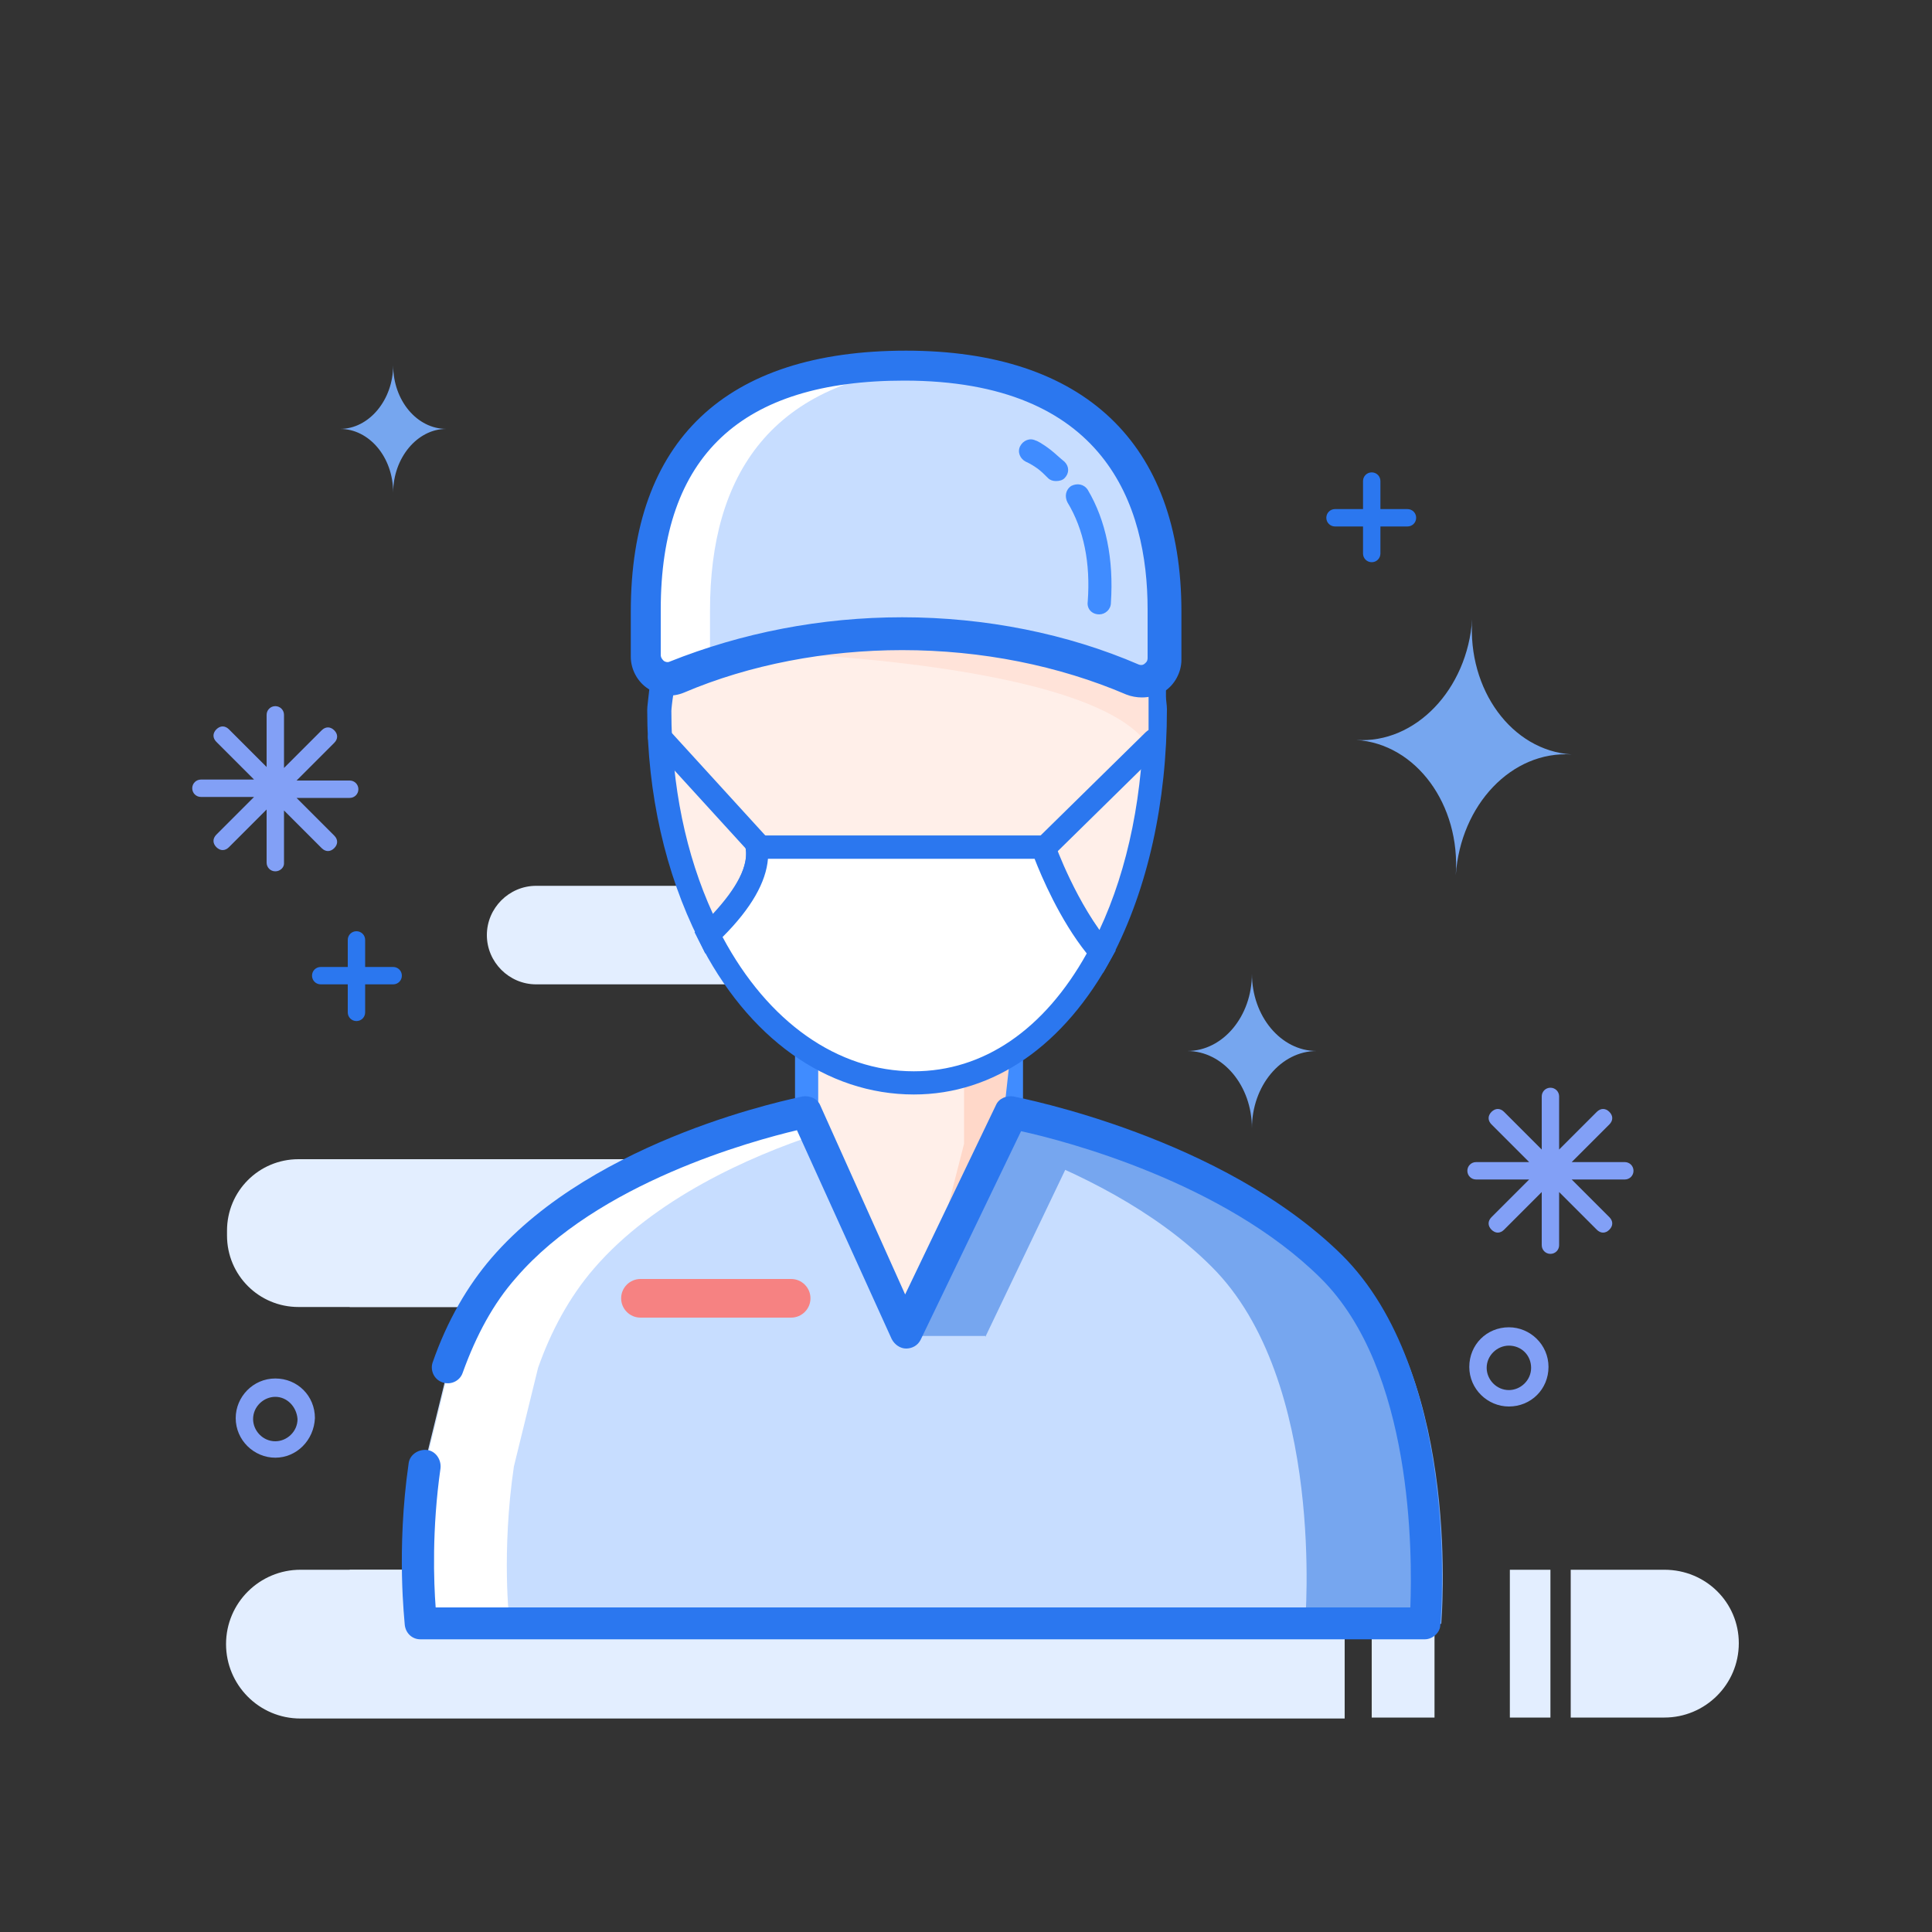
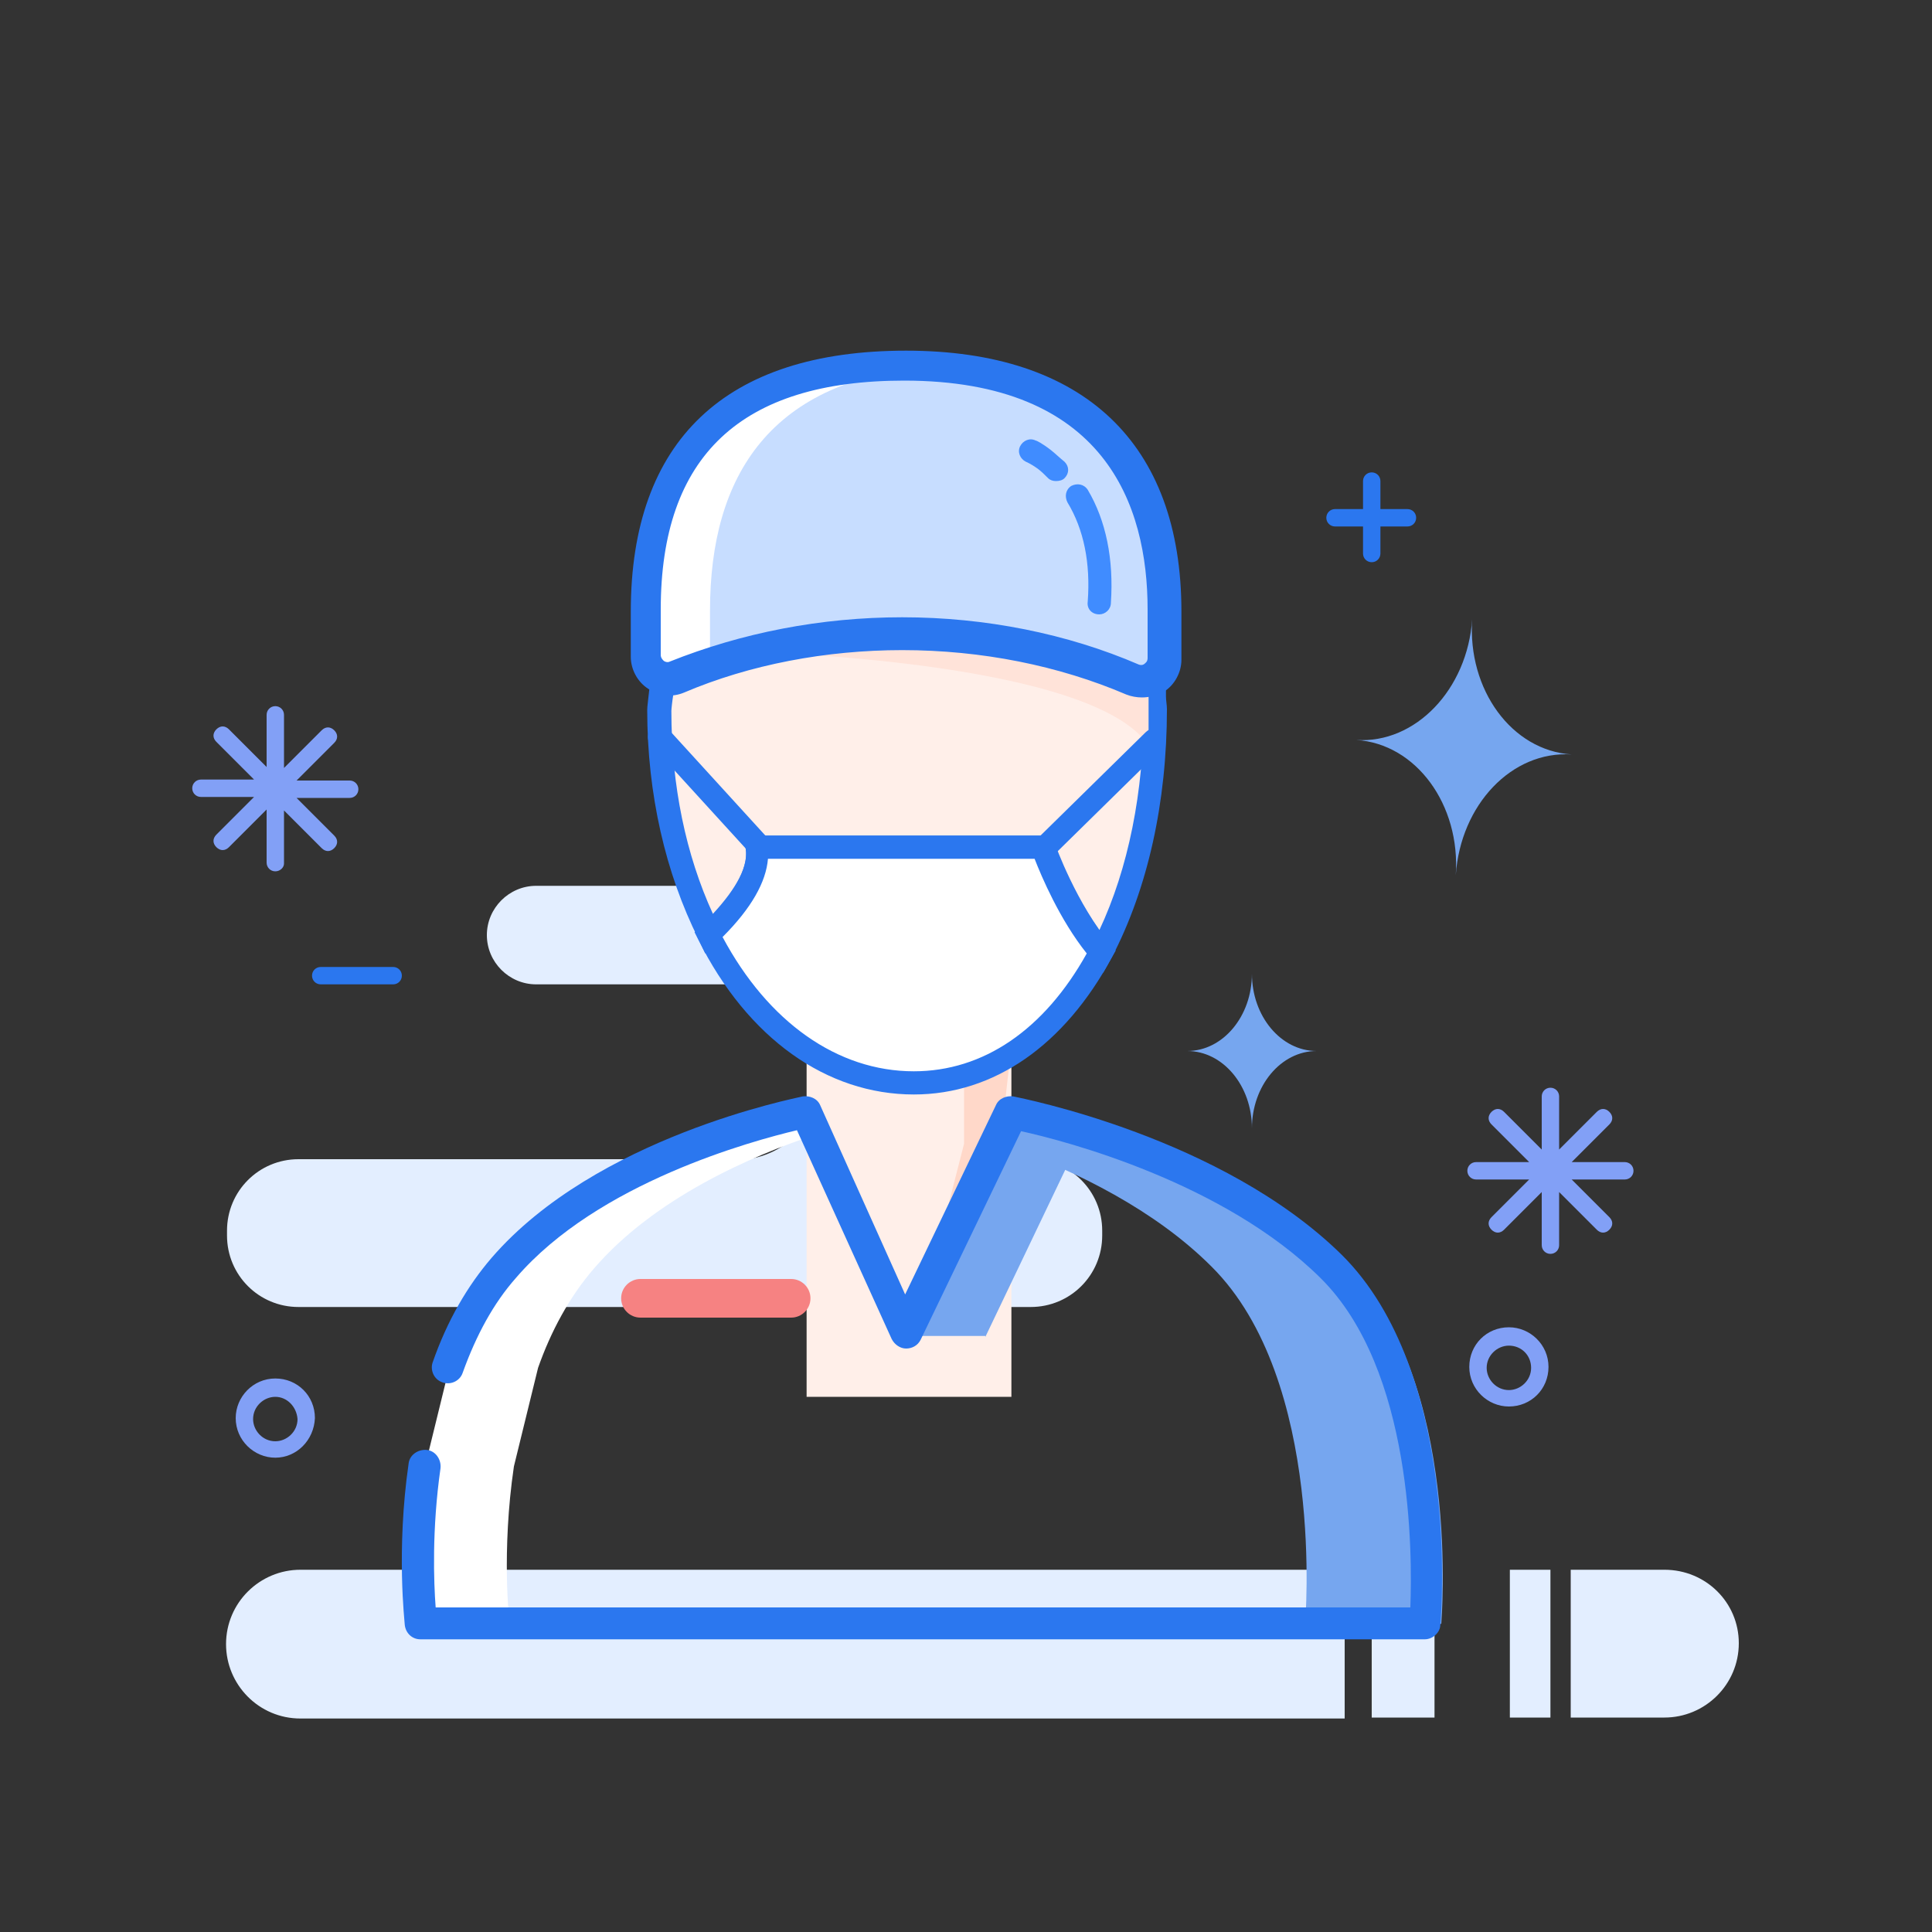
<svg xmlns="http://www.w3.org/2000/svg" t="1585204636551" class="icon" viewBox="0 0 1024 1024" version="1.1" p-id="1676" width="128" height="128">
  <rect x="0" y="0" width="1024" height="1024" fill="#333333" stroke="none" />
  <defs>
    <style type="text/css" />
  </defs>
  <path d="M546.304 692.736H158.208c-20.992 0-37.888-16.896-37.888-37.888v-2.56c0-20.992 16.896-37.888 37.888-37.888h388.096c20.992 0 37.888 16.896 37.888 37.888v2.56c0 20.992-16.896 37.888-37.888 37.888z" fill="#E3EEFF" p-id="1677" />
-   <path d="M546.304 832h-5.632c-38.4 0-69.632-31.232-69.632-69.632s31.232-69.632 69.632-69.632h5.632V614.4H185.344v78.336h131.584c38.4 0 69.632 31.232 69.632 69.632s-31.232 69.632-69.632 69.632H185.344v78.336h360.96v-78.336z" fill="#E3EEFF" p-id="1678" />
  <path d="M568.32 495.616c0-14.336-11.264-25.6-25.6-26.112H284.16c-14.336 0-26.112 11.776-26.112 26.112s11.776 26.112 26.112 26.112H389.632c25.6 0 46.592 20.992 46.592 46.592s-20.992 46.592-46.592 46.592H301.568v52.224H542.72v-52.224h-3.584c-25.6 0-46.592-20.992-46.592-46.592s20.992-46.592 46.592-46.592h4.096c13.824-0.512 25.088-11.776 25.088-26.112zM712.704 832H159.232c-21.504 0-39.424 17.408-39.424 39.424 0 21.504 17.408 39.424 39.424 39.424h553.472v-78.848zM727.04 832h33.28v78.336H727.04zM800.256 832h21.504v78.336h-21.504zM882.176 832h-49.664v78.336h49.664c21.504 0 39.424-17.408 39.424-39.424 0-21.504-17.408-38.912-39.424-38.912z" fill="#E3EEFF" p-id="1679" />
  <path d="M400.384 449.024h152.064s11.776 33.28 30.72 55.296c18.432-34.304 28.672-79.36 28.672-128.512 0-3.072-0.512-7.168-0.512-10.752-39.936-18.432-76.288-30.208-126.464-30.208-50.688 0-93.184 5.12-134.144 24.064 0 3.072-2.048 14.848-2.048 17.408 0 44.544 9.728 85.504 26.112 118.272 13.824-12.288 28.672-30.208 25.6-45.568z" fill="#FFEFE9" p-id="1680" />
  <path d="M584.704 515.584l-6.144-7.168c-15.872-18.432-26.624-43.52-30.208-53.248H407.04c-1.024 13.312-10.24 28.16-27.648 44.544L373.76 505.344l-3.584-7.68c-17.408-34.816-27.136-76.8-27.136-121.344 0-2.048 0.512-5.12 1.024-10.24 0.512-3.072 1.024-6.144 1.024-7.168v-3.584l3.584-1.536c36.864-17.408 77.824-24.576 136.704-24.576 51.712 0 88.576 12.288 129.024 30.72l3.584 1.536v7.68c0 2.048 0.512 4.608 0.512 6.656 0 49.664-10.24 95.232-29.184 131.584l-4.608 8.192zM393.216 442.88h163.84l1.536 4.096c0 0.512 9.216 25.6 24.064 46.08 15.36-32.768 23.552-73.216 23.552-117.248 0-1.536 0-3.584-0.512-5.632v-0.512c-37.376-16.896-72.192-28.16-120.32-28.16-55.296 0-93.696 6.656-128 22.016 0 1.536-0.512 3.072-0.512 4.608-0.512 3.072-1.024 7.68-1.024 8.704 0 39.424 7.68 76.288 22.016 107.52 12.8-13.824 18.944-25.6 17.408-34.816l-2.048-6.656zM208.384 521.728h-38.4c-2.56 0-4.608-2.048-4.608-4.608s2.048-4.608 4.608-4.608h38.4c2.56 0 4.608 2.048 4.608 4.608s-2.048 4.608-4.608 4.608z" fill="#2B77EF" p-id="1681" />
-   <path d="M188.928 541.184c-2.56 0-4.608-2.048-4.608-4.608v-38.4c0-2.56 2.048-4.608 4.608-4.608s4.608 2.048 4.608 4.608v38.4c0 2.56-2.048 4.608-4.608 4.608z" fill="#2B77EF" p-id="1682" />
  <path d="M488.448 279.04c-18.944 0-34.816-14.336-36.864-33.792-1.536-20.48 13.312-38.4 33.792-39.936 20.48-1.536 38.4 13.312 39.936 33.792 1.024 9.728-2.048 19.456-8.704 27.136-6.144 7.68-15.36 12.288-25.088 12.8h-3.072z m0-64.512h-2.56c-15.36 1.536-26.624 14.848-25.088 30.208 1.536 15.36 14.848 26.624 30.208 25.088 7.168-0.512 13.824-4.096 18.944-9.728 4.608-5.632 7.168-12.8 6.144-19.968-1.024-14.848-13.312-25.6-27.648-25.6z" fill="#82A0F6" p-id="1683" />
  <path d="M821.76 664.576c-2.56 0-4.608-2.048-4.608-4.608v-28.16l-19.968 19.968c-2.048 2.048-4.608 2.048-6.656 0s-2.048-4.608 0-6.656l19.968-19.968h-28.16c-2.56 0-4.608-2.048-4.608-4.608s2.048-4.608 4.608-4.608h28.16l-19.968-19.968c-2.048-2.048-2.048-4.608 0-6.656s4.608-2.048 6.656 0l19.968 19.968v-28.16c0-2.56 2.048-4.608 4.608-4.608s4.608 2.048 4.608 4.608v28.16l19.968-19.968c2.048-2.048 4.608-2.048 6.656 0s2.048 4.608 0 6.656l-19.968 19.968h28.16c2.56 0 4.608 2.048 4.608 4.608s-2.048 4.608-4.608 4.608h-28.16l19.968 19.968c2.048 2.048 2.048 4.608 0 6.656s-4.608 2.048-6.656 0l-19.968-19.968v28.16c0 2.56-2.048 4.608-4.608 4.608z" fill="#82A0F6" p-id="1684" />
  <path d="M145.92 461.824c-2.56 0-4.608-2.048-4.608-4.608v-28.16l-19.968 19.968c-2.048 2.048-4.608 2.048-6.656 0s-2.048-4.608 0-6.656l19.968-19.968h-28.16c-2.56 0-4.608-2.048-4.608-4.608s2.048-4.608 4.608-4.608h28.16l-19.968-19.968c-2.048-2.048-2.048-4.608 0-6.656s4.608-2.048 6.656 0l19.968 19.968V378.88c0-2.56 2.048-4.608 4.608-4.608s4.608 2.048 4.608 4.608v28.16l19.968-19.968c2.048-2.048 4.608-2.048 6.656 0s2.048 4.608 0 6.656l-19.968 19.968h28.16c2.56 0 4.608 2.048 4.608 4.608s-2.048 4.608-4.608 4.608h-28.16l19.968 19.968c2.048 2.048 2.048 4.608 0 6.656s-4.608 2.048-6.656 0l-19.968-19.968v28.16c0 2.048-2.048 4.096-4.608 4.096z" fill="#82A0F6" p-id="1685" />
  <path d="M745.984 279.04h-38.4c-2.56 0-4.608-2.048-4.608-4.608s2.048-4.608 4.608-4.608h38.4c2.56 0 4.608 2.048 4.608 4.608s-2.048 4.608-4.608 4.608z" fill="#2B77EF" p-id="1686" />
  <path d="M727.04 297.984c-2.56 0-4.608-2.048-4.608-4.608v-38.4c0-2.56 2.048-4.608 4.608-4.608s4.608 2.048 4.608 4.608v38.4c0 2.56-2.048 4.608-4.608 4.608z" fill="#2B77EF" p-id="1687" />
-   <path d="M208.384 193.536c0 18.432-12.8 33.792-28.16 33.792 15.36 0 28.16 14.848 28.16 33.792 0-18.432 12.8-33.792 28.16-33.792-15.36 0-28.16-14.848-28.16-33.792z" fill="#76A6EF" p-id="1688" />
  <path d="M145.92 772.608c-11.264 0-20.992-9.216-20.992-20.992 0-11.264 9.216-20.992 20.992-20.992s20.992 9.216 20.992 20.992c-0.512 11.776-9.728 20.992-20.992 20.992z m0-32.256c-6.144 0-11.776 5.12-11.776 11.776 0 6.144 5.12 11.776 11.776 11.776 6.144 0 11.776-5.12 11.776-11.776-0.512-6.656-5.632-11.776-11.776-11.776zM799.744 745.472c-11.264 0-20.992-9.216-20.992-20.992s9.216-20.992 20.992-20.992c11.264 0 20.992 9.216 20.992 20.992s-9.216 20.992-20.992 20.992z m0-32.256c-6.144 0-11.776 5.12-11.776 11.776 0 6.144 5.12 11.776 11.776 11.776 6.144 0 11.776-5.12 11.776-11.776 0-6.656-5.12-11.776-11.776-11.776z" fill="#82A0F6" p-id="1689" />
  <path d="M780.288 328.192c-2.56 37.376 20.992 69.632 52.736 71.68-31.744-2.048-58.88 26.624-61.44 64 2.56-37.376-20.992-69.632-52.736-71.68 31.232 2.048 58.88-26.624 61.44-64zM663.552 516.096c0 22.528-15.36 40.96-34.304 40.96 18.944 0 34.304 18.432 34.304 40.96 0-22.528 15.36-40.96 34.304-40.96-18.944 0-34.304-18.432-34.304-40.96z" fill="#76A6EF" p-id="1690" />
  <path d="M427.52 478.72h108.544v261.632H427.52z" fill="#FFEFE9" p-id="1691" />
-   <path d="M542.208 746.496H421.376V472.576h120.832v273.92z m-108.544-12.288h96.256V484.864H433.664v249.344z" fill="#408CFF" p-id="1692" />
  <path d="M512 573.44l22.016-10.752c0.512 0 1.024 0 1.024 0.512l-3.584 32.256-35.328 75.264c-0.512 0.512-1.536 0.512-1.536-0.512l16.384-64v-32.256c0.512-0.512 0.512-0.512 1.024-0.512z" fill="#FFD8C9" p-id="1693" />
-   <path d="M237.568 724.992c6.656-18.944 16.384-37.376 29.696-52.736 53.76-62.464 160.256-82.432 160.256-82.432L479.744 706.56l56.32-116.736s107.52 19.968 169.472 81.408c60.928 60.416 49.664 189.44 49.664 189.44H222.72s-4.096-37.888 2.048-83.456" fill="#C7DDFF" p-id="1694" />
  <path d="M714.24 671.232c-61.952-61.44-169.472-81.408-169.472-81.408l-8.704 18.432c34.304 12.8 75.776 32.768 105.984 62.976 60.928 60.416 49.664 189.44 49.664 189.44h72.192c0-0.512 11.264-129.024-49.664-189.44z" fill="#76A6EF" p-id="1695" />
  <path d="M522.24 708.608l50.688-105.984c-24.576-7.68-41.984-11.264-41.984-11.264l-52.736 116.736h44.032z" fill="#76A6EF" p-id="1696" />
  <path d="M272.384 777.216l12.8-52.224c6.656-18.944 16.384-37.376 29.696-52.736 31.744-36.864 82.432-59.392 118.272-71.168l-5.12-11.264s-106.496 19.968-160.256 82.432c-13.312 15.36-23.04 33.792-29.696 52.736L225.28 777.216c-6.656 45.568-2.048 83.456-2.048 83.456h47.104c-0.512-0.512-4.608-38.4 2.048-83.456z" fill="#FFFFFF" p-id="1697" />
  <path d="M755.2 868.864h-532.48c-4.096 0-7.68-3.072-8.192-7.68 0-1.536-4.608-39.424 2.048-85.504 0.512-4.608 5.12-7.68 9.728-7.168 4.608 0.512 7.68 5.12 7.168 9.728-4.608 32.256-3.584 60.416-2.56 73.728H747.52c1.024-28.16 1.536-125.952-47.616-174.592-51.2-50.688-135.168-72.704-158.72-77.824l-53.248 110.592c-1.536 3.072-4.608 4.608-7.68 4.608s-6.144-2.048-7.68-5.12L422.4 599.04c-23.552 5.632-105.472 27.648-148.992 78.336-11.776 13.312-20.992 30.208-28.16 50.176-1.536 4.608-6.656 6.656-10.752 5.12-4.608-1.536-6.656-6.656-5.12-10.752 7.68-22.016 18.432-40.448 31.232-55.296 55.296-64 160.768-84.48 164.864-85.504 3.584-0.512 7.68 1.024 9.216 4.608l45.056 100.352 48.128-100.352c1.536-3.584 5.632-5.12 9.216-4.608 4.608 1.024 110.592 21.504 174.08 83.968 62.976 62.464 52.736 190.464 52.224 196.096 0 4.096-4.096 7.68-8.192 7.68zM402.944 455.168c-1.536 0-3.584-0.512-4.608-2.048L345.088 394.752c-2.56-2.56-2.048-6.656 0.512-8.704 2.56-2.56 6.656-2.048 8.704 0.512l53.248 58.368c2.56 2.56 2.048 6.656-0.512 8.704-1.024 1.024-2.56 1.536-4.096 1.536z" fill="#2B77EF" p-id="1698" />
  <path d="M398.336 345.6s180.736 4.096 210.432 49.664v-36.352s-143.36-36.352-210.432-13.312z" fill="#FFE3D9" p-id="1699" />
  <path d="M478.208 335.872c44.544 0 86.528 8.704 122.368 24.576 7.68 3.584 16.896-2.56 16.896-10.752v-25.6c0-75.264-39.424-130.048-137.216-130.048C378.88 194.048 343.04 248.832 343.04 324.096V348.16c0 8.704 8.704 14.336 16.384 10.752 34.816-14.848 75.776-23.04 118.784-23.04z" fill="#C7DDFF" p-id="1700" />
  <path d="M376.32 347.648v-24.064c0-71.168 31.744-123.392 119.808-129.536-5.12-0.512-10.752-0.512-16.384-0.512-101.376 0-137.216 54.784-137.216 130.048v24.064c0 8.704 8.704 14.336 16.384 10.752 5.632-2.56 11.776-4.608 17.92-6.656 0-1.024-0.512-2.56-0.512-4.096zM512 335.872c-5.632 0-11.264 0-16.896 0.512 38.4 2.048 73.728 10.24 104.96 24.064 6.656 3.072 9.216 3.584 11.264-2.56-31.232-11.776-61.952-22.016-99.328-22.016z" fill="#FFFFFF" p-id="1701" />
  <path d="M605.184 369.664c-2.56 0-5.632-0.512-8.192-1.536-35.84-15.36-76.8-23.552-118.784-23.552-40.448 0-80.896 7.68-115.712 22.528-6.144 2.56-13.312 2.048-18.944-2.048-5.632-3.584-9.216-10.24-9.216-16.896v-24.064c0-90.624 50.176-138.24 145.92-138.24 94.208 0 145.92 49.152 145.92 138.24v25.6c0 6.656-3.584 13.312-9.216 16.896-4.096 2.048-7.68 3.072-11.776 3.072z m-126.976-42.496c44.032 0 87.552 8.704 125.44 25.088 1.536 0.512 2.56 0 3.072-0.512 0.512-0.512 1.536-1.024 1.536-3.072v-25.6c0-55.296-22.528-121.344-129.024-121.344-86.528 0-129.024 39.936-129.024 121.344v24.064c0 1.536 1.024 2.56 1.536 3.072 0.512 0.512 2.048 1.024 3.072 0.512 38.4-15.36 80.384-23.552 123.392-23.552z" fill="#2B77EF" p-id="1702" />
  <path d="M582.656 325.632s-0.512 0 0 0c-4.096 0-6.656-3.072-6.144-6.656 1.536-20.48-2.048-38.4-10.752-52.736-1.536-3.072-1.024-6.656 2.048-8.704 3.072-1.536 6.656-1.024 8.704 2.048 9.728 16.384 13.824 36.864 12.288 59.904 0 3.584-3.072 6.144-6.144 6.144zM559.616 254.976c-1.536 0-3.072-0.512-4.096-1.536-2.048-2.048-3.584-3.584-5.632-5.12-3.584-2.56-6.144-3.584-6.144-3.584-3.072-1.536-4.608-5.12-3.072-8.192 1.536-3.072 5.12-4.608 8.192-3.072 0.512 0 3.584 1.536 8.192 5.12 2.56 2.048 4.608 4.096 7.168 6.144 2.56 2.56 2.56 6.144 0 8.704-1.024 1.024-2.56 1.536-4.608 1.536z" fill="#408CFF" p-id="1703" />
  <path d="M553.472 456.192c-1.536 0-3.072-0.512-4.608-2.048-2.56-2.56-2.56-6.144 0-8.704l58.368-57.344c2.56-2.56 6.144-2.56 8.704 0s2.56 6.144 0 8.704l-58.368 57.344c-1.024 1.024-2.56 2.048-4.096 2.048z" fill="#2B77EF" p-id="1704" />
  <path d="M419.328 698.368H339.456c-5.632 0-10.24-4.608-10.24-10.24s4.608-10.24 10.24-10.24h79.872c5.632 0 10.24 4.608 10.24 10.24s-4.608 10.24-10.24 10.24z" fill="#F68282" p-id="1705" />
  <path d="M484.352 573.952c41.984 0 76.8-26.624 99.328-69.632-18.944-22.016-30.72-55.296-30.72-55.296H400.384c3.072 15.872-11.776 33.792-25.088 46.592 24.064 47.616 63.488 78.336 109.056 78.336z" fill="#FFFFFF" p-id="1706" />
  <path d="M484.352 580.096c-46.08 0-88.064-29.696-114.176-81.92l-2.048-4.096 3.584-3.072c16.896-15.872 25.088-30.72 23.552-40.96l-1.536-7.168h163.84l1.536 4.096c0 0.512 11.776 32.768 29.696 53.76l2.56 3.072-2.048 3.584c-25.088 46.592-62.464 72.704-104.96 72.704zM382.976 496.64c24.064 45.056 60.928 71.168 101.376 71.168 36.864 0 69.12-22.016 91.648-62.464-14.336-17.92-24.064-40.96-27.648-50.176H407.04c-1.024 12.288-8.704 26.112-24.064 41.472z" fill="#2B77EF" p-id="1707" />
</svg>